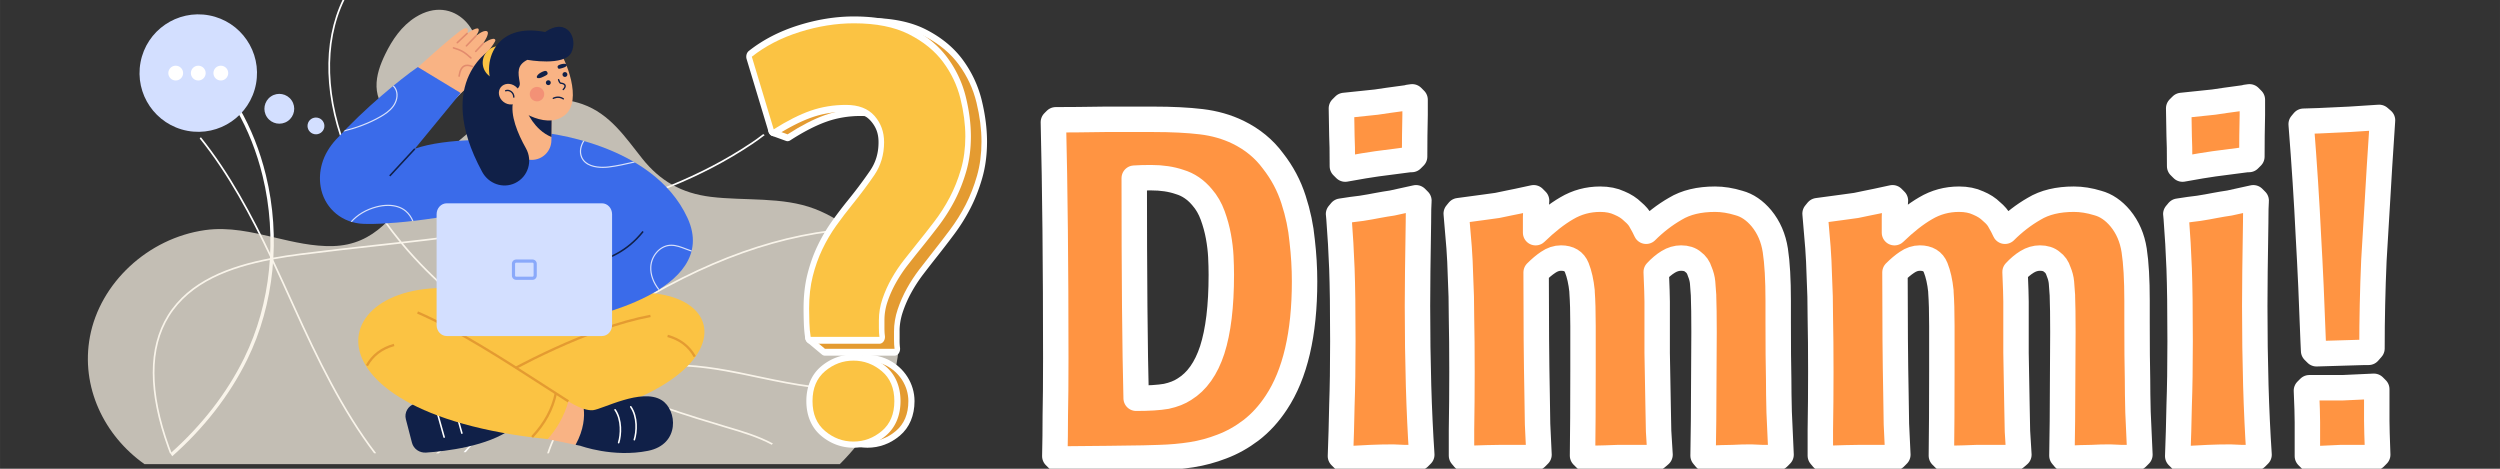
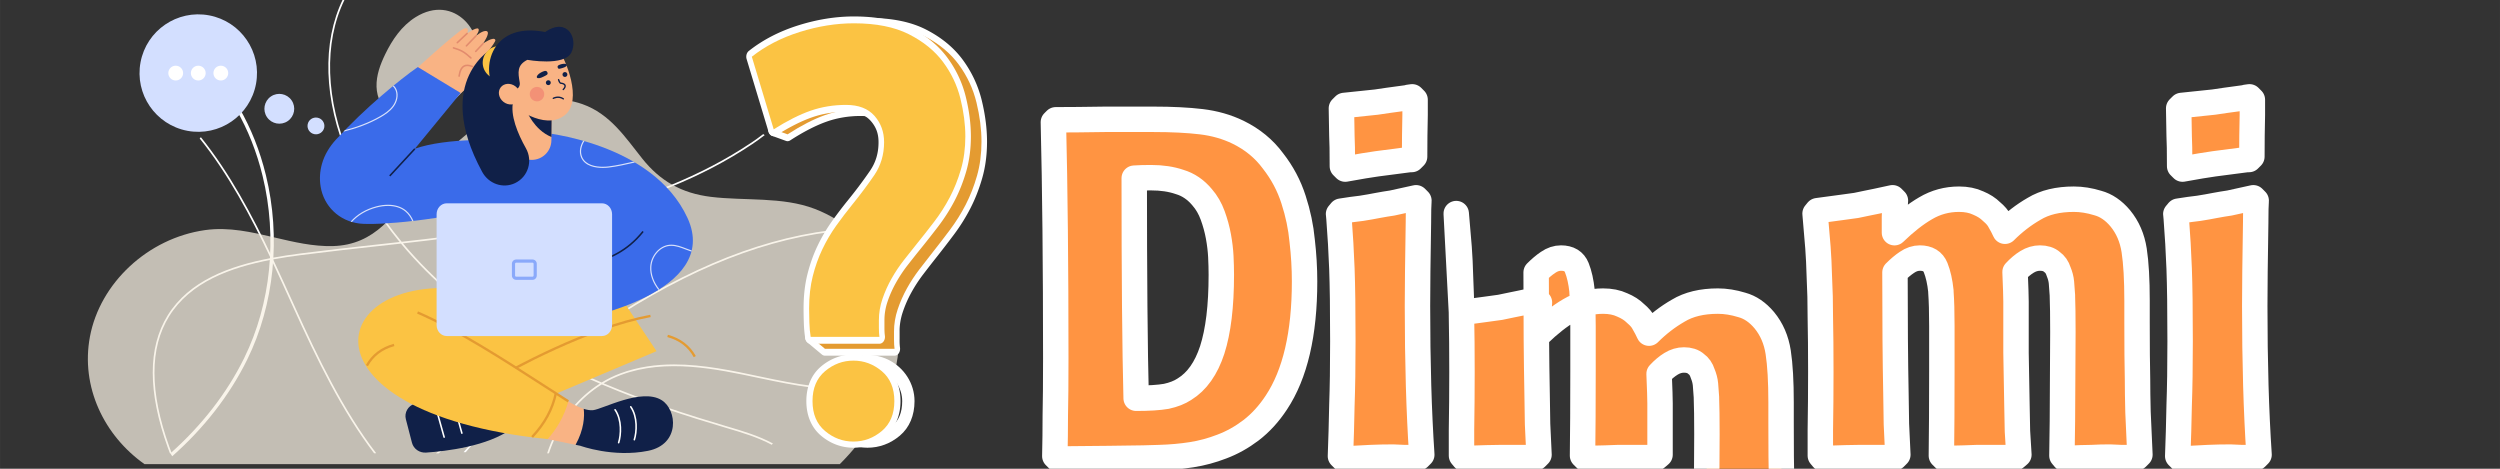
<svg xmlns="http://www.w3.org/2000/svg" xmlns:ns1="http://www.inkscape.org/namespaces/inkscape" xmlns:ns2="http://sodipodi.sourceforge.net/DTD/sodipodi-0.dtd" width="800" height="150" viewBox="0 0 211.667 39.688" version="1.1" id="svg8091" ns1:version="1.1.2 (0a00cf5339, 2022-02-04)" ns2:docname="dimmi-girl-banner.svg">
  <rect x="0" y="0" width="211.667" height="39.688" fill="#333333" stroke="none" />
  <ns2:namedview id="namedview8093" pagecolor="#ffffff" bordercolor="#666666" borderopacity="1.0" ns1:pageshadow="2" ns1:pageopacity="0.0" ns1:pagecheckerboard="0" ns1:document-units="mm" showgrid="false" units="px" ns1:zoom="1.4396184" ns1:cx="385.17151" ns1:cy="219.1553" ns1:window-width="2508" ns1:window-height="1016" ns1:window-x="0" ns1:window-y="0" ns1:window-maximized="1" ns1:current-layer="layer1" />
  <defs id="defs8088" />
  <g ns1:label="Layer 1" ns1:groupmode="layer" id="layer1">
    <g id="g2061-3" transform="matrix(0.351,0,0,-0.351,-228.313,857.024)">
      <path d="m 833.75,2350.432 c 4.279,-0.912 8.401,-1.73 12.39,-2.245 0.069,0.132 0.134,0.266 0.202,0.398 -4.02,0.511 -8.182,1.335 -12.503,2.255 -6.581,1.403 -13.704,2.919 -20.768,2.919 -4.374,0 -8.725,-0.581 -12.911,-2.133 -1.587,-0.588 -3.115,-1.333 -4.57,-2.221 -3.78,1.612 -7.58,3.37 -11.343,5.3 2.731,2.058 5.49,4.074 8.281,6.021 20.706,14.459 39.817,22.657 58.279,24.983 -0.037,0.135 -0.075,0.271 -0.114,0.406 -18.513,-2.345 -37.664,-10.564 -58.406,-25.047 -2.848,-1.989 -5.665,-4.049 -8.453,-6.15 -4.234,2.186 -8.415,4.59 -12.463,7.242 -7.341,4.81 -16.074,11.677 -23.701,20.799 29.555,3.317 59.644,7.494 84.216,23.916 0.932,0.625 1.966,1.359 3.036,2.193 -0.119,0.086 -0.237,0.167 -0.357,0.251 -1.026,-0.795 -2.016,-1.497 -2.911,-2.096 -24.566,-16.418 -54.712,-20.564 -84.303,-23.879 -5.39,6.519 -10.205,14.177 -13.552,23.041 -5.212,13.808 -4.937,27.357 0.757,37.174 0.247,0.426 0.508,0.847 0.777,1.263 -0.237,-0.11 -0.473,-0.224 -0.708,-0.336 -0.147,-0.237 -0.291,-0.476 -0.431,-0.717 -5.755,-9.928 -6.041,-23.607 -0.785,-37.533 3.329,-8.815 8.101,-16.442 13.447,-22.946 -1.714,-0.192 -3.427,-0.382 -5.134,-0.57 -6.163,-0.68 -12.535,-1.385 -18.723,-2.181 -2.258,-0.291 -4.555,-0.63 -6.841,-1.054 -4.899,10.34 -10.281,20.427 -17.237,29.079 -0.099,-0.1 -0.201,-0.195 -0.301,-0.294 6.897,-8.585 12.245,-18.598 17.114,-28.865 -9.968,-1.901 -19.647,-5.475 -24.815,-13.793 -4.827,-7.768 -4.822,-18.506 0.013,-31.915 0.167,-0.464 0.339,-0.922 0.514,-1.376 h 0.447 c -0.192,0.498 -0.382,0.999 -0.569,1.518 -4.79,13.282 -4.807,23.898 -0.051,31.552 5.107,8.219 14.733,11.745 24.645,13.624 1.73,-3.659 3.4,-7.347 5.061,-11.013 l 0.181,-0.399 c 5.767,-12.73 11.731,-25.015 19.541,-35.282 h 0.521 c -7.882,10.285 -13.879,22.645 -19.682,35.454 l -0.181,0.399 c -1.646,3.634 -3.303,7.292 -5.017,10.92 2.241,0.414 4.494,0.747 6.709,1.03 6.184,0.797 12.553,1.5 18.715,2.18 1.799,0.199 3.603,0.398 5.407,0.6 7.7,-9.267 16.544,-16.228 23.969,-21.093 4.004,-2.624 8.139,-5.004 12.323,-7.174 -7.103,-5.372 -14.013,-11.024 -20.758,-16.544 -2.337,-1.911 -4.7,-3.842 -7.082,-5.772 h 0.663 c 2.246,1.824 4.476,3.646 6.683,5.45 6.793,5.557 13.751,11.251 20.905,16.654 3.743,-1.926 7.521,-3.681 11.281,-5.29 -5.143,-3.27 -9.335,-8.336 -11.869,-14.486 -0.317,-0.77 -0.595,-1.547 -0.852,-2.328 h 0.441 c 0.242,0.728 0.501,1.452 0.797,2.17 2.542,6.167 6.768,11.227 11.95,14.446 10.509,-4.464 20.836,-7.778 29.712,-10.404 l 0.334,-0.099 c 3.74,-1.107 7.564,-2.24 10.948,-4.06 0.094,0.109 0.189,0.215 0.282,0.324 -3.437,1.866 -7.319,3.015 -11.114,4.135 l -0.334,0.098 c -8.784,2.6 -18.992,5.874 -29.389,10.272 1.355,0.805 2.773,1.486 4.241,2.031 10.833,4.013 22.847,1.455 33.445,-0.803" style="fill:#ffffff;fill-opacity:1;fill-rule:nonzero;stroke:none;stroke-width:0.017" id="path18-0-3" />
      <path d="m 713.801,2399.237 c 3.623,-14.825 2.006,-30.837 -4.434,-43.933 -4.218,-8.575 -10.31,-16.337 -17.814,-23.006 0.149,-0.233 0.302,-0.463 0.453,-0.692 7.625,6.755 13.815,14.631 18.097,23.338 6.524,13.263 8.163,29.479 4.495,44.49 -2.865,11.728 -8.626,21.661 -16.585,28.849 -0.177,-0.207 -0.354,-0.417 -0.529,-0.626 7.826,-7.079 13.494,-16.862 16.317,-28.419" style="fill:#ffffff;fill-opacity:1;fill-rule:nonzero;stroke:none;stroke-width:0.033" id="path20-3-8" />
    </g>
    <g id="g1563-0" transform="matrix(0.103,0,0,-0.097,-89.56,217.735)" style="opacity:0.731">
      <path d="m 1597.124,2005.802 c -11.078,25.2 -32.357,46.23 -57.916,56.578 -26.62,10.78 -57.189,6.859 -85.23,10.467 -24.354,3.14 -41.923,14.011 -56.468,33.341 -13.933,18.521 -26.423,39.032 -49.205,47.6 -18.001,6.766 -38.466,4.891 -56.357,-2.165 -32.966,-12.995 -57.865,-40.632 -78.836,-68.167 -19.146,-25.14 -34.762,-52.666 -70.176,-53.562 -16.026,-0.409 -31.704,3.503 -47.372,7.415 -18.976,4.739 -37.936,9.479 -57.479,6.541 -47.156,-7.079 -86.428,-46.336 -94.657,-93.068 -7.713,-43.799 11.641,-86.283 44.89,-111.244 H 1559.807 c 41.896,44.447 63.883,105.843 37.317,166.263" style="fill:#f7f0e3;fill-opacity:1;fill-rule:nonzero;stroke:none;stroke-width:0.046" id="path14-4-5" />
      <path d="m 1251.298,2227.017 c 10.012,-10.228 14.499,-27.462 8.979,-43.353 -5.345,-15.386 -17.061,-28.128 -31.139,-36.324 -11.326,-6.592 -26.1,-10.228 -37.239,-3.324 -8.324,5.158 -12.64,15.28 -12.88,25.067 -0.24,9.791 3.052,19.334 7.121,28.238 5.736,12.559 13.456,24.731 24.956,32.367 15.852,10.527 30.58,7.167 40.203,-2.671" style="fill:#f7f0e3;fill-opacity:1;fill-rule:nonzero;stroke:none;stroke-width:0.046" id="path22-0-6" />
    </g>
    <g id="g1541-6" transform="matrix(0.086,0,0,-0.086,-46.468,196.568)" style="stroke:#ffffff;stroke-width:12.135;stroke-linecap:round;stroke-linejoin:round;paint-order:stroke fill markers">
      <g id="g8993-9-4" transform="matrix(0.282,0,0,0.348,1023.279,1702.591)" style="stroke-width:38.761">
        <g id="path28-2-0">
          <path style="color:#000000;fill:#ffffff;stroke:none;-inkscape-stroke:none" d="m 1167.5,669.309 a 19.382,19.382 0 0 0 -10.855,3.326 l -49.941,33.771 a 19.382,19.382 0 0 0 10.857,35.434 h 25.705 c -0.318,10.509 -0.656,21.227 -0.656,29.52 0,36.596 4.431,70.125 13.709,100.479 8.972,29.514 20.867,57.21 35.785,82.945 0,0.006 0.01,0.012 0.01,0.018 14.69,25.529 31.695,49.33 50.822,71.537 a 19.382,19.382 0 0 0 0.018,0.02 c 18.65,21.592 37.965,42.562 57.836,62.838 l -0.01,-0.01 c 27.855,28.458 53.243,56.551 76.219,84.289 0,0 0,0 0.01,0.01 20.635,25.045 30.455,52.214 30.455,84.367 0,25.224 -8.51,44.685 -27.896,62.922 -18.13,16.988 -45.967,26.668 -86.973,26.668 -42.536,0 -82.363,-5.408 -119.727,-16.123 h -0.012 c 0,-7e-4 -0.01,0 -0.01,0 -37.634,-10.838 -80.054,-28.471 -126.955,-53.021 a 19.382,19.382 0 0 0 -14.455,-1.424 l -48.408,14.23 a 19.382,19.382 0 0 0 -6.734,33.654 l 22.637,18.336 -57.545,157.981 a 19.382,19.382 0 0 0 7.598,22.852 c 49.876,32.637 108.283,57.496 175.016,74.877 a 19.382,19.382 0 0 0 0.01,0 c 66.436,17.261 131.871,25.943 196.184,25.943 80.202,0 147.327,-10.773 201.496,-33.42 52.916,-22.123 95.662,-50.508 127.442,-85.664 a 19.382,19.382 0 0 0 0.014,-0.014 c 31.101,-34.476 53.246,-72.772 65.789,-114.471 a 19.381,19.381 0 0 0 0,-0.024 19.381,19.381 0 0 0 0,-0.01 c 12.062,-40.343 18.293,-79.149 18.293,-116.353 0,-37.04 -5.582,-71.53 -16.803,-103.201 -10.88,-30.779 -24.691,-59.339 -41.43,-85.682 -16.593,-26.114 -35.764,-50.757 -57.33,-74.113 -20.962,-22.692 -41.33,-44.106 -61.047,-64.246 a 19.382,19.382 0 0 0 0,-0.004 c -14.638,-14.946 -29.876,-30.811 -45.717,-47.656 a 19.382,19.382 0 0 0 -0.053,-0.055 c -15.275,-16.115 -28.994,-33.166 -41.299,-51.109 -12.166,-17.786 -22.274,-36.281 -30.311,-55.664 v -0.008 c -7.665,-18.511 -11.393,-36.836 -11.393,-55.496 v -22.57 c 0,-9.246 0.572,-17.003 1.588,-23.113 a 19.382,19.382 0 0 0 -19.117,-22.559 z m 8.652,38.762 h 213.15 c -0.065,2.314 -0.223,4.494 -0.223,6.91 v 22.57 c 0,23.897 4.891,47.508 14.344,70.334 a 19.382,19.382 0 0 0 0,0.008 c 9.102,21.954 20.533,42.838 34.125,62.709 a 19.382,19.382 0 0 0 0.014,0.018 c 13.432,19.59 28.448,38.254 45.148,55.873 16,17.013 31.404,33.051 46.209,48.168 19.443,19.86 39.552,41.003 60.27,63.43 20.113,21.784 37.823,44.578 53.09,68.604 15.119,23.793 27.645,49.651 37.603,77.826 a 19.382,19.382 0 0 0 0.01,0.014 c 9.619,27.149 14.576,57.096 14.576,90.256 0,32.873 -5.511,67.927 -16.666,105.24 -9e-4,0 -9e-4,0.01 0,0.01 -10.819,35.949 -29.751,68.944 -57.441,99.639 -27.14,30.018 -64.749,55.447 -113.625,75.881 -47.631,19.913 -109.847,30.422 -186.545,30.422 -60.824,0 -122.924,-8.198 -186.424,-24.695 -57.501,-14.977 -107.547,-35.634 -150.578,-61.733 l 56.893,-156.189 a 19.382,19.382 0 0 0 -6.012,-21.693 l -4.689,-3.799 5.689,-1.672 c 45.836,23.546 88.195,41.172 127.068,52.365 a 19.382,19.382 0 0 0 0.02,0 c 41.071,11.781 84.597,17.633 130.434,17.633 47.245,0 86.224,-11.597 113.494,-37.162 a 19.382,19.382 0 0 0 0.023,-0.022 c 25.986,-24.44 40.113,-56.217 40.113,-91.168 0,-40.471 -13.511,-77.733 -39.336,-109.059 a 19.382,19.382 0 0 0 -0.029,-0.033 c -23.723,-28.64 -49.833,-57.524 -78.375,-86.684 a 19.382,19.382 0 0 0 -0.01,-0.01 c -19.303,-19.697 -38.063,-40.061 -56.168,-61.022 l -0.018,-0.022 c -17.611,-20.45 -33.169,-42.244 -46.607,-65.605 a 19.382,19.382 0 0 0 -0.033,-0.057 c -13.357,-23.039 -24.079,-47.937 -32.244,-74.797 a 19.382,19.382 0 0 0 -0.01,-0.029 c -7.956,-26.019 -12.021,-55.701 -12.021,-89.174 0,-11.036 0.234,-24.212 0.883,-39.604 a 19.382,19.382 0 0 0 0,-0.076 c 0.103,-2.691 0.244,-5.361 0.408,-8.037 a 19.382,19.382 0 0 0 -6.512,-15.572 z" id="path7787" />
          <path style="color:#000000;fill:#e49b31;stroke:none;-inkscape-stroke:none" d="m 1696.37,1385.59 c -11.68,38.83 -32.22,74.48 -61.62,107.07 -29.46,32.59 -69.64,59.5 -120.54,80.78 -50.9,21.28 -115.57,31.92 -194.02,31.92 -62.57,0 -126.34,-8.44 -191.31,-25.32 -65.04,-16.94 -121.44,-41.03 -169.288,-72.34 l 62.278,-170.97 -33.379,-27.04 48.409,-14.23 c 47.78,25.01 91.32,43.17 130.6,54.48 39.22,11.25 80.9,16.88 125.09,16.88 44.13,0 77.54,-10.64 100.24,-31.92 22.69,-21.34 34.01,-46.96 34.01,-77.05 0,-36.32 -11.67,-68.54 -34.91,-96.73 -23.35,-28.19 -49.1,-56.68 -77.3,-85.49 -19.59,-19.99 -38.63,-40.66 -57.01,-61.94 -18.38,-21.34 -34.67,-44.15 -48.74,-68.61 -14.14,-24.39 -25.45,-50.69 -34.02,-78.88 -8.62,-28.19 -12.87,-59.8 -12.87,-94.84 0,-11.31 0.24,-24.76 0.9,-40.42 0.11,-2.88 0.26,-5.7 0.43,-8.48 h -45.76 l 49.94,-33.77 h 242.81 c -1.25,7.52 -1.85,16.27 -1.85,26.29 0,10.03 0,17.55 0,22.57 0,21.28 4.31,42.25 12.87,62.92 8.57,20.67 19.34,40.36 32.22,59.19 12.87,18.77 27.24,36.63 43.23,53.5 15.93,16.94 31.26,32.9 45.99,47.94 19.58,20 39.82,41.28 60.66,63.84 20.84,22.57 39.28,46.29 55.21,71.36 15.93,25.07 29.1,52.28 39.52,81.76 10.42,29.41 15.69,61.63 15.69,96.73 0,35.04 -5.87,71.97 -17.48,110.8" id="path7789" />
        </g>
        <g id="path30-5-0">
          <path style="color:#000000;fill:#ffffff;stroke:none;-inkscape-stroke:none" d="m 1117.561,703.08 a 19.382,19.382 0 0 0 -18.984,15.482 c -2.76,13.444 -4.32,28.073 -4.941,44.029 -10e-5,10e-4 0,0.003 0,0.004 -0.659,15.383 -0.904,28.663 -0.904,39.875 0,35.5 4.4,68.049 13.6,97.529 8.881,28.638 20.672,55.498 35.439,80.467 14.545,24.743 31.367,47.809 50.301,69.326 a 19.382,19.382 0 0 0 0.016,0.018 c 18.445,20.912 37.541,41.206 57.17,60.834 27.512,27.512 52.589,54.69 75.285,81.516 20.328,24.157 29.939,50.225 29.939,81.129 0,24.147 -8.257,42.704 -27.346,60.301 -17.822,16.355 -45.393,25.779 -85.955,25.779 -42.052,0 -81.428,-5.237 -118.363,-15.613 h -0.01 c 0,-7e-4 -0.01,0 -0.01,0 -37.198,-10.484 -79.122,-27.554 -125.473,-51.309 a 19.382,19.382 0 0 0 -27.004,10.49 l -76.398,205.4 a 19.382,19.382 0 0 0 7.707,23.074 c 49.306,31.596 107.032,55.656 172.967,72.471 a 19.382,19.382 0 0 0 0.01,0 c 65.653,16.707 130.305,25.098 193.85,25.098 79.246,0 145.551,-10.422 199.08,-32.334 52.292,-21.405 94.559,-48.873 126.029,-82.959 a 19.382,19.382 0 0 0 0.018,-0.02 c 30.771,-33.419 52.723,-70.572 65.158,-111.057 a 19.382,19.382 0 0 0 0.01,-0.029 c 11.95,-39.12 18.125,-76.782 18.125,-112.902 0,-35.941 -5.536,-69.445 -16.652,-100.203 v 0 c -10.778,-29.842 -24.459,-57.534 -41.025,-83.078 -16.42,-25.308 -35.393,-49.186 -56.717,-71.805 -20.724,-21.972 -40.855,-42.696 -60.344,-62.186 -14.469,-14.469 -29.526,-29.815 -45.172,-46.117 a 19.382,19.382 0 0 0 -0.055,-0.055 c -15.084,-15.59 -28.628,-32.074 -40.785,-49.426 -11.987,-17.173 -21.95,-35.025 -29.854,-53.709 a 19.382,19.382 0 0 0 0,-0.008 c -7.543,-17.812 -11.195,-35.415 -11.195,-53.332 v -21.84 c 0,-8.925 0.562,-16.356 1.561,-22.17 a 19.382,19.382 0 0 0 -19.102,-22.66 z m 16.592,38.76 h 202.357 c -0.053,2.041 -0.201,3.95 -0.201,6.07 V 769.75 c 0,23.263 4.869,46.26 14.266,68.447 9.012,21.303 20.342,41.56 33.785,60.816 a 19.382,19.382 0 0 0 0.018,0.027 c 13.288,18.967 28.127,37.025 44.621,54.078 7e-4,7e-4 0,10e-4 0,0.002 15.833,16.497 31.076,32.033 45.727,46.684 19.211,19.211 39.079,39.665 59.555,61.373 19.854,21.06 37.341,43.1 52.4,66.311 14.912,22.994 27.268,47.959 37.09,75.154 a 19.382,19.382 0 0 0 0,0.01 c 9.463,26.181 14.346,55.053 14.346,87.031 0,31.691 -5.422,65.52 -16.426,101.549 -10.645,34.655 -29.293,66.503 -56.621,96.184 -26.768,28.986 -63.918,53.591 -112.215,73.361 -47.071,19.268 -108.583,29.445 -184.397,29.445 -60.132,0 -121.517,-7.927 -184.281,-23.898 h -0.01 c -56.618,-14.439 -105.935,-34.343 -148.34,-59.461 l 63.373,-170.373 c 40.491,19.668 78.256,34.761 113.1,44.58 a 19.382,19.382 0 0 0 0.016,0 c 40.581,11.402 83.579,17.062 128.861,17.062 46.671,0 85.137,-11.174 112.176,-35.994 a 19.382,19.382 0 0 0 0.027,-0.025 c 25.738,-23.718 39.857,-54.737 39.857,-88.822 0,-39.392 -13.466,-75.699 -39.053,-106.1 a 19.382,19.382 0 0 0 -0.031,-0.037 c -23.457,-27.726 -49.273,-55.697 -77.492,-83.916 -19.066,-19.066 -37.604,-38.767 -55.494,-59.049 v -0.01 c 0,0 -0.01,-0.01 -0.012,-0.012 -17.388,-19.763 -32.731,-40.817 -45.996,-63.389 a 19.382,19.382 0 0 0 -0.027,-0.047 c -13.172,-22.271 -23.741,-46.293 -31.779,-72.215 a 19.382,19.382 0 0 0 -0.012,-0.035 c -7.833,-25.091 -11.85,-53.708 -11.85,-86.014 0,-10.667 0.235,-23.41 0.873,-38.289 a 19.382,19.382 0 0 0 0,-0.078 c 0.312,-8.016 0.953,-15.346 1.787,-22.264 z" id="path7793" />
          <path style="color:#000000;fill:#fbc343;stroke:none;-inkscape-stroke:none" d="m 1241.18,1378.75 c -43.67,0 -84.86,-5.45 -123.62,-16.34 -38.82,-10.94 -81.85,-28.52 -129.069,-52.72 l -76.399,205.4 c 47.283,30.3 103.028,53.62 167.298,70.01 64.21,16.34 127.23,24.5 189.07,24.5 77.53,0 141.44,-10.3 191.74,-30.89 50.3,-20.59 90.01,-46.63 119.13,-78.17 29.05,-31.55 49.35,-66.05 60.89,-103.62 11.48,-37.58 17.28,-73.33 17.28,-107.24 0,-33.96 -5.21,-65.15 -15.5,-93.62 -10.3,-28.52 -23.32,-54.85 -39.06,-79.12 -15.74,-24.26 -33.97,-47.22 -54.56,-69.06 -20.6,-21.84 -40.6,-42.43 -59.95,-61.78 -14.56,-14.56 -29.71,-30 -45.45,-46.4 -15.8,-16.33 -30,-33.61 -42.73,-51.78 -12.72,-18.22 -23.37,-37.28 -31.83,-57.28 -8.47,-20 -12.73,-40.3 -12.73,-60.89 0,-4.86 0,-12.14 0,-21.84 0,-9.71 0.59,-18.17 1.84,-25.45 h -239.97 c -2.49,12.13 -3.97,25.74 -4.56,40.89 -0.65,15.15 -0.89,28.17 -0.89,39.12 0,33.91 4.21,64.5 12.73,91.79 8.46,27.28 19.64,52.72 33.61,76.34 13.91,23.67 30,45.74 48.17,66.39 18.17,20.6 36.99,40.6 56.34,59.95 27.87,27.87 53.32,55.45 76.4,82.73 22.96,27.28 34.5,58.47 34.5,93.62 0,29.12 -11.19,53.91 -33.61,74.57 -22.43,20.59 -55.45,30.89 -99.07,30.89" id="path7795" />
        </g>
      </g>
      <g id="path32-4-4">
        <path style="color:#000000;fill:#ffffff;stroke:none;-inkscape-stroke:none" d="m 1394.32,1844.885 c -11.749,0 -22.659,4.069 -31.855,11.818 -9.618,8.1 -14.494,20.069 -14.494,34.096 0,14.012 4.878,25.977 14.492,34.09 v 0 c 14.589,12.312 35.777,15.023 52.918,6.354 15.146,-7.667 25.287,-23.206 25.287,-40.44 0,-14.026 -4.878,-25.996 -14.508,-34.096 -9.199,-7.749 -20.106,-11.818 -31.842,-11.818 z m 0,12.135 c 9.047,0 16.751,2.839 24.023,8.965 6.834,5.746 10.188,13.401 10.188,24.811 0,12.439 -7.447,23.951 -18.633,29.613 -12.543,6.343 -28.853,4.282 -39.613,-4.799 -6.829,-5.762 -10.184,-13.424 -10.184,-24.814 0,-11.409 3.354,-19.069 10.178,-24.814 7.269,-6.125 14.972,-8.965 24.035,-8.965 z" id="path7799" />
-         <path style="color:#000000;fill:#e49b31;stroke:none;-inkscape-stroke:none" d="m 1434.602,1890.798 c 0,-12.719 -4.117,-22.532 -12.35,-29.455 -8.236,-6.938 -17.541,-10.392 -27.933,-10.392 -10.406,0 -19.711,3.454 -27.944,10.392 -8.222,6.923 -12.338,16.736 -12.338,29.455 0,12.701 4.117,22.515 12.338,29.452 12.675,10.697 31.425,13.082 46.267,5.575 13.166,-6.664 21.96,-20.191 21.96,-35.027" id="path7801" />
      </g>
      <g id="path34-0-6">
        <path style="color:#000000;fill:#ffffff;stroke:none;-inkscape-stroke:none" d="m 1380.52,1844.885 c -11.749,0 -22.657,4.069 -31.854,11.818 -9.618,8.1 -14.496,20.069 -14.496,34.096 0,14.012 4.88,25.977 14.494,34.09 a 6.068,6.068 0 0 0 0.01,0.01 c 9.193,7.73 20.093,11.815 31.848,11.815 11.742,0 22.643,-4.085 31.838,-11.815 a 6.068,6.068 0 0 0 0.01,0 c 9.627,-8.112 14.508,-20.08 14.508,-34.092 0,-14.026 -4.88,-25.996 -14.51,-34.096 -9.199,-7.749 -20.106,-11.818 -31.842,-11.818 z m 0,12.135 c 9.047,0 16.753,2.839 24.025,8.965 6.834,5.746 10.186,13.401 10.186,24.811 0,11.39 -3.352,19.048 -10.191,24.811 -7.275,6.114 -14.985,8.965 -24.023,8.965 -9.057,0 -16.764,-2.853 -24.037,-8.969 v 0 c -6.823,-5.762 -10.174,-13.421 -10.174,-24.807 0,-11.409 3.354,-19.069 10.178,-24.814 7.269,-6.125 14.97,-8.965 24.033,-8.965 z" id="path7805" />
        <path style="color:#000000;fill:#fbc343;stroke:none;-inkscape-stroke:none" d="m 1420.803,1890.798 c 0,-12.719 -4.117,-22.532 -12.35,-29.455 -8.236,-6.938 -17.541,-10.392 -27.933,-10.392 -10.406,0 -19.711,3.454 -27.944,10.392 -8.222,6.923 -12.338,16.736 -12.338,29.455 0,12.701 4.117,22.515 12.338,29.452 8.233,6.923 17.538,10.392 27.944,10.392 10.392,0 19.697,-3.469 27.933,-10.392 8.233,-6.937 12.35,-16.751 12.35,-29.452" id="path7807" />
      </g>
    </g>
    <g id="g6390-2" transform="matrix(0.117,0,0,-0.117,-87.173,253.515)">
      <path d="m 1080.506,1839.539 h 1.572 c 10.918,12.002 19.47,26.565 24.907,42.728 8.8,26.161 8.429,53.618 -1.044,77.31 -4.788,11.97 -11.701,23.131 -18.386,33.925 -6.781,10.941 -13.791,22.258 -18.55,34.389 -1.967,5.011 -3.421,10.398 -4.295,15.891 -0.394,0.051 -0.788,0.092 -1.183,0.138 0.879,-5.686 2.373,-11.262 4.408,-16.452 4.796,-12.223 11.835,-23.586 18.642,-34.573 6.66,-10.752 13.546,-21.867 18.296,-33.745 9.372,-23.439 9.735,-50.616 1.022,-76.519 -5.504,-16.36 -14.236,-31.061 -25.39,-43.091" style="fill:#ffffff;fill-opacity:1;fill-rule:nonzero;stroke:none;stroke-width:0.046" id="path16-3-6" />
      <path d="m 1038.757,1863.452 4.422,-17.05 c 1.153,-4.445 5.452,-7.452 10.208,-7.125 14.5,0.984 44.627,4.537 61.918,17.279 l -4.915,24.57 c -23.774,1.347 -46.007,0.023 -65.259,-6.459 -4.82,-1.623 -7.608,-6.454 -6.373,-11.216" style="fill:#102048;fill-opacity:1;fill-rule:nonzero;stroke:none;stroke-width:0.046" id="path48-4-7" />
      <path d="m 1066.466,1849.882 c -0.251,0 -0.483,0.166 -0.553,0.418 l -5.938,21.26 c -0.085,0.308 0.094,0.625 0.399,0.708 0.308,0.087 0.623,-0.092 0.708,-0.4 l 5.937,-21.26 c 0.085,-0.303 -0.093,-0.621 -0.399,-0.708 -0.052,-0.014 -0.104,-0.018 -0.154,-0.018" style="fill:#ffffff;fill-opacity:1;fill-rule:nonzero;stroke:none;stroke-width:0.046" id="path50-7-5" />
      <path d="m 1079.299,1852.755 c -0.251,0 -0.482,0.166 -0.553,0.418 l -5.937,21.261 c -0.085,0.308 0.093,0.625 0.399,0.708 0.307,0.087 0.623,-0.092 0.708,-0.4 l 5.938,-21.261 c 0.085,-0.303 -0.094,-0.621 -0.399,-0.708 -0.052,-0.014 -0.104,-0.018 -0.155,-0.018" style="fill:#ffffff;fill-opacity:1;fill-rule:nonzero;stroke:none;stroke-width:0.046" id="path52-7-6" />
      <path d="m 1094.203,1955.609 -55.255,-16.402 41.036,-56.224 58.912,-4.684 81.258,34.357 -30.878,46.465 -95.073,-3.512" style="fill:#fbc343;fill-opacity:1;fill-rule:nonzero;stroke:none;stroke-width:0.046" id="path54-5-9" />
-       <path d="m 1162.324,1947.799 c 121.345,35.92 140.85,-71.325 -48.484,-90.848 -6.688,7.525 -14.503,20.585 -17.606,31.498 l 99.983,46.203 -33.894,13.147" style="fill:#fbc343;fill-opacity:1;fill-rule:nonzero;stroke:none;stroke-width:0.046" id="path56-4-8" />
      <path d="m 1167.479,1870.94 c -5.675,1.816 -11.113,5.406 -11.113,5.406 l -19.502,-6.118 4.469,-21.215 20.259,-4.114 c 6.171,11.285 6.532,20.557 5.887,26.041" style="fill:#f9b384;fill-opacity:1;fill-rule:nonzero;stroke:none;stroke-width:0.046" id="path58-8-7" />
      <path d="m 1096.668,1887.705 -0.866,1.489 c 20.858,12.122 74.287,41.248 119.807,49.834 l 0.32,-1.696 c -45.258,-8.536 -98.479,-37.552 -119.26,-49.628" style="fill:#e49b31;fill-opacity:1;fill-rule:nonzero;stroke:none;stroke-width:0.046" id="path60-1-2" />
      <path d="m 1094.203,1955.609 c -112.949,21.472 -142.202,-87.074 47.13,-106.596 6.688,7.525 11.929,16.42 15.033,27.333 -29.083,19.458 -61.601,37.956 -97.239,55.576 l 35.076,23.688" style="fill:#fbc343;fill-opacity:1;fill-rule:nonzero;stroke:none;stroke-width:0.046" id="path62-2-8" />
      <path d="m 1155.903,1875.62 c -5.373,3.42 -10.972,7.033 -16.899,10.862 -29.754,19.21 -63.478,40.981 -92.13,53.397 l 0.686,1.581 c 28.782,-12.471 62.569,-34.283 92.379,-53.53 5.925,-3.829 11.521,-7.442 16.889,-10.858 l -0.925,-1.453" style="fill:#e49b31;fill-opacity:1;fill-rule:nonzero;stroke:none;stroke-width:0.046" id="path64-8-2" />
      <path d="m 1011.333,1901.789 -1.509,0.832 c 4.24,7.677 11.031,12.853 20.184,15.386 l 0.46,-1.659 c -8.812,-2.441 -15.071,-7.203 -19.135,-14.558" style="fill:#e49b31;fill-opacity:1;fill-rule:nonzero;stroke:none;stroke-width:0.046" id="path66-9-9" />
      <path d="m 1247.075,1908.322 c -4.064,7.355 -10.323,12.117 -19.135,14.563 l 0.46,1.659 c 9.154,-2.537 15.944,-7.713 20.184,-15.39 l -1.509,-0.832" style="fill:#e49b31;fill-opacity:1;fill-rule:nonzero;stroke:none;stroke-width:0.046" id="path68-3-9" />
      <path d="m 1130.756,1849.965 -1.26,1.177 c 9.036,9.676 14.584,19.895 16.965,31.231 l 1.687,-0.354 c -2.446,-11.653 -8.136,-22.139 -17.392,-32.054" style="fill:#e49b31;fill-opacity:1;fill-rule:nonzero;stroke:none;stroke-width:0.046" id="path70-6-6" />
      <path d="m 1223.81,1877.256 c -14.471,8.941 -42.526,-6.509 -49.567,-7.286 -2.053,-0.23 -4.429,0.221 -6.764,0.97 0.645,-5.484 0.285,-14.756 -5.887,-26.041 l 3.441,-0.699 c 0,0 23.79,-8.725 49.026,-3.645 23.294,4.684 21.127,29.673 9.751,36.701" style="fill:#102048;fill-opacity:1;fill-rule:nonzero;stroke:none;stroke-width:0.046" id="path72-8-0" />
      <path d="m 1204.084,1848.011 c -0.057,0 -0.115,0.01 -0.173,0.028 -0.303,0.096 -0.471,0.418 -0.375,0.722 1.719,5.443 2.469,16.153 -2.51,23.347 -0.181,0.262 -0.115,0.616 0.146,0.8 0.26,0.179 0.618,0.115 0.799,-0.147 5.215,-7.53 4.448,-18.686 2.661,-24.345 -0.078,-0.244 -0.304,-0.405 -0.548,-0.405" style="fill:#ffffff;fill-opacity:1;fill-rule:nonzero;stroke:none;stroke-width:0.046" id="path74-0-2" />
      <path d="m 1192.736,1845.86 c -0.058,0 -0.115,0.01 -0.173,0.028 -0.302,0.092 -0.47,0.418 -0.375,0.717 1.719,5.447 2.469,16.153 -2.51,23.347 -0.181,0.262 -0.116,0.621 0.145,0.8 0.26,0.179 0.618,0.115 0.799,-0.147 5.215,-7.53 4.449,-18.686 2.661,-24.345 -0.077,-0.244 -0.303,-0.4 -0.547,-0.4" style="fill:#ffffff;fill-opacity:1;fill-rule:nonzero;stroke:none;stroke-width:0.046" id="path76-2-7" />
      <path d="m 1074.221,2095.565 c 0,0 28.446,24.189 27.392,28.785 -0.752,3.287 -8.81,-1.531 -8.81,-1.531 0,0 11.3,13.404 10.726,15.036 -1.027,2.905 -8.842,-2.514 -8.842,-2.514 0,0 5.283,7.603 2.757,8.84 -2.526,1.241 -8.032,-3.448 -8.032,-3.448 0,0 3.217,4.224 1.706,5.332 -1.512,1.108 -8.032,-3.448 -8.032,-3.448 0,0 2.34,5.323 -2.631,3.305 -4.971,-2.018 -39.824,-34.003 -39.824,-34.003 l 33.591,-16.356" style="fill:#f9b384;fill-opacity:1;fill-rule:nonzero;stroke:none;stroke-width:0.046" id="path78-1-6" />
      <path d="m 1085.859,2124.254 c -0.138,0 -0.277,0.051 -0.388,0.152 -4.882,4.459 -7.035,5.544 -12.423,7.203 -0.303,0.092 -0.473,0.414 -0.38,0.717 0.093,0.303 0.415,0.473 0.718,0.377 5.582,-1.715 7.811,-2.836 12.86,-7.447 0.234,-0.216 0.251,-0.579 0.036,-0.814 -0.113,-0.124 -0.269,-0.189 -0.424,-0.189" style="fill:#e28b6d;fill-opacity:1;fill-rule:nonzero;stroke:none;stroke-width:0.046" id="path80-0-1" />
      <path d="m 1077.289,2111.135 h -0.08 c -0.314,0.046 -0.534,0.336 -0.489,0.648 0.559,3.999 1.818,6.5 3.849,7.645 1.736,0.975 3.995,0.873 6.715,-0.299 0.291,-0.129 0.426,-0.464 0.3,-0.754 -0.126,-0.294 -0.464,-0.427 -0.755,-0.303 -2.373,1.025 -4.289,1.145 -5.697,0.354 -1.674,-0.942 -2.776,-3.232 -3.275,-6.799 -0.04,-0.29 -0.286,-0.496 -0.568,-0.496" style="fill:#e28b6d;fill-opacity:1;fill-rule:nonzero;stroke:none;stroke-width:0.046" id="path82-5-3" />
      <path d="m 1075.947,2135.314 c -0.153,0 -0.305,0.064 -0.418,0.184 -0.217,0.23 -0.207,0.593 0.024,0.809 l 7.138,6.73 c 0.231,0.216 0.594,0.207 0.813,-0.023 0.217,-0.234 0.207,-0.598 -0.024,-0.814 l -7.138,-6.725 c -0.111,-0.106 -0.252,-0.161 -0.394,-0.161" style="fill:#e28b6d;fill-opacity:1;fill-rule:nonzero;stroke:none;stroke-width:0.046" id="path84-1-2" />
      <path d="m 1082.555,2133.016 c -0.143,0 -0.286,0.055 -0.398,0.161 -0.229,0.221 -0.236,0.584 -0.016,0.814 l 6.856,7.144 c 0.22,0.23 0.583,0.239 0.813,0.018 0.229,-0.221 0.236,-0.584 0.017,-0.814 l -6.856,-7.144 c -0.113,-0.119 -0.264,-0.179 -0.415,-0.179" style="fill:#e28b6d;fill-opacity:1;fill-rule:nonzero;stroke:none;stroke-width:0.046" id="path86-1-1" />
      <path d="m 1089.306,2128.993 c -0.14,0 -0.281,0.055 -0.392,0.156 -0.232,0.216 -0.245,0.579 -0.028,0.814 l 5.379,5.769 c 0.216,0.23 0.58,0.244 0.812,0.028 0.232,-0.216 0.244,-0.579 0.028,-0.809 l -5.379,-5.774 c -0.114,-0.119 -0.267,-0.184 -0.421,-0.184" style="fill:#e28b6d;fill-opacity:1;fill-rule:nonzero;stroke:none;stroke-width:0.046" id="path88-0-5" />
      <path d="m 1181.675,1933.774 -104.004,-4.022 -11.492,94.81 c 0,0 34.818,33.028 48.214,45.187 l 22.614,1.158 c 70.163,-31.888 58.674,-71.72 44.669,-137.133" style="fill:#3a6bea;fill-opacity:1;fill-rule:nonzero;stroke:none;stroke-width:0.046" id="path90-8-9" />
      <path d="m 1137.006,2070.908 c 0,0 80.271,-6.863 105.577,-61.86 24.761,-53.811 -76.997,-72.975 -76.997,-72.975 l -28.579,134.835" style="fill:#3a6bea;fill-opacity:1;fill-rule:nonzero;stroke:none;stroke-width:0.046" id="path92-5-9" />
      <path d="m 1045.252,2059.126 33.17,40.365 -31.019,18.801 c -12.939,-9.001 -37.961,-29.378 -59.166,-52.455 -4.681,-5.093 -8.336,-11.042 -10.178,-17.592 -1.571,-5.59 -1.857,-11.111 -0.973,-16.517 2.302,-14.094 13.386,-24.97 28.183,-26.703 12.637,-1.48 60.908,2.298 99.981,13.79 l 11.492,44.355 c -5.906,3.351 -49.795,3.935 -71.492,-4.045" style="fill:#3a6bea;fill-opacity:1;fill-rule:nonzero;stroke:none;stroke-width:0.046" id="path94-0-1" />
      <path d="m 1181.29,2045.266 c -5.274,0 -12.922,1.181 -15.712,7.543 -1.842,4.197 -0.544,8.817 1.479,12.113 0.286,-0.083 0.572,-0.166 0.861,-0.248 -1.976,-3.107 -3.298,-7.539 -1.55,-11.52 2.597,-5.921 9.845,-7.029 14.898,-7.029 1.779,0 3.286,0.138 4.222,0.253 5.983,0.722 12.052,2.105 17.935,3.461 0.364,-0.211 0.729,-0.423 1.091,-0.634 -0.173,-0.041 -0.347,-0.083 -0.519,-0.119 -6.021,-1.388 -12.248,-2.822 -18.404,-3.563 -0.958,-0.115 -2.489,-0.257 -4.301,-0.257" style="fill:#d8e1fb;fill-opacity:1;fill-rule:nonzero;stroke:none;stroke-width:0.046" id="path96-6-4" />
      <path d="m 1221.499,1956.993 c -4.067,5.149 -6.2,11 -5.941,16.581 0.379,8.192 6.63,15.413 13.936,16.107 0.451,0.041 0.898,0.06 1.343,0.06 3.676,0 7.198,-1.361 10.618,-2.68 1.367,-0.529 2.756,-1.062 4.162,-1.517 -0.067,-0.28 -0.139,-0.556 -0.213,-0.837 -1.443,0.464 -2.863,1.007 -4.26,1.549 -3.49,1.347 -6.808,2.625 -10.293,2.625 -0.422,0 -0.848,-0.018 -1.276,-0.06 -6.894,-0.653 -12.796,-7.507 -13.156,-15.284 -0.25,-5.401 1.836,-11.083 5.812,-16.08 -0.243,-0.156 -0.487,-0.313 -0.732,-0.464" style="fill:#d8e1fb;fill-opacity:1;fill-rule:nonzero;stroke:none;stroke-width:0.046" id="path98-4-9" />
      <path d="m 999.699,2006.161 c -0.3,0.087 -0.588,0.198 -0.884,0.294 4.498,5.171 11.044,9.079 18.675,11.055 2.895,0.749 5.701,1.117 8.341,1.117 5.169,0 9.702,-1.416 13.019,-4.156 2.47,-2.046 4.179,-4.698 5.406,-7.539 -0.298,-0.032 -0.595,-0.069 -0.891,-0.101 -1.172,2.643 -2.784,5.089 -5.064,6.973 -3.162,2.616 -7.501,3.962 -12.466,3.962 -2.568,0 -5.304,-0.363 -8.13,-1.094 -7.328,-1.894 -13.631,-5.604 -18.006,-10.513" style="fill:#d8e1fb;fill-opacity:1;fill-rule:nonzero;stroke:none;stroke-width:0.046" id="path100-6-1" />
      <path d="m 993.545,2071.478 c 0.374,0.386 0.748,0.777 1.123,1.163 8.858,2.294 17.48,5.47 25.452,10.062 3.116,1.793 6.63,4.077 9.072,7.392 2.532,3.438 3.382,7.511 2.273,10.885 -0.436,1.328 -1.213,2.491 -2.183,3.415 0.222,0.179 0.444,0.363 0.663,0.542 1.038,-1.007 1.869,-2.257 2.338,-3.687 1.196,-3.641 0.3,-8.003 -2.398,-11.671 -2.536,-3.443 -6.142,-5.787 -9.336,-7.626 -8.452,-4.868 -17.615,-8.146 -27.006,-10.476" style="fill:#d8e1fb;fill-opacity:1;fill-rule:nonzero;stroke:none;stroke-width:0.046" id="path102-2-0" />
      <path d="m 1144.353,2091.989 -0.015,-1.471 -0.233,-22.86 -0.029,-2.478 c -0.044,-3.875 -1.632,-7.387 -4.196,-9.938 -2.55,-2.533 -6.061,-4.123 -9.952,-4.151 -7.838,-0.041 -14.249,6.252 -14.322,14.103 l -0.277,28.252 29.023,-1.457" style="fill:#f9b384;fill-opacity:1;fill-rule:nonzero;stroke:none;stroke-width:0.046" id="path104-5-7" />
      <path d="m 1144.338,2090.518 -0.233,-22.86 c -12.705,5.171 -17.936,18.925 -17.936,18.925 l 18.169,3.935" style="fill:#102048;fill-opacity:1;fill-rule:nonzero;stroke:none;stroke-width:0.046" id="path106-8-5" />
      <path d="m 1149.365,2130.409 c 4.553,-5.466 17.848,-36.425 4.371,-46.989 -15.166,-11.887 -38.246,7.649 -38.246,7.649 l -3.096,36.062 20.034,5.282 16.938,-2.004" style="fill:#f9b384;fill-opacity:1;fill-rule:nonzero;stroke:none;stroke-width:0.046" id="path108-6-8" />
      <path d="m 1102.187,2132.395 c 0,0 -44.436,-23.177 -8.204,-89.983 4.653,-8.578 14.961,-12.324 23.779,-8.136 h 5e-4 c 9.459,4.491 13.04,16.048 7.904,25.172 -5.927,10.527 -11.647,24.083 -9.205,34.173 l -14.274,38.774" style="fill:#102048;fill-opacity:1;fill-rule:nonzero;stroke:none;stroke-width:0.046" id="path110-2-7" />
      <path d="m 1118.404,2121.427 c 0,-6.642 -5.382,-12.021 -12.02,-12.021 -6.638,0 -12.02,5.378 -12.02,12.021 0,6.638 5.381,12.016 12.02,12.016 6.639,0 12.02,-5.378 12.02,-12.016" style="fill:#fbc343;fill-opacity:1;fill-rule:nonzero;stroke:none;stroke-width:0.046" id="path112-8-0" />
      <path d="m 1121.171,2106.984 c -1.299,7.497 -2.09,12.641 5.489,16.507 0,0 26.711,-4.859 31.811,5.218 5.099,10.081 -2.671,25.986 -18.941,14.935 -41.646,8.136 -47.231,-30.84 -34.604,-43.831 l 12.463,1.912 c 2.508,0.386 4.214,2.758 3.781,5.259" style="fill:#102048;fill-opacity:1;fill-rule:nonzero;stroke:none;stroke-width:0.046" id="path114-4-4" />
      <path d="m 1143.628,2106.961 c 0,-0.979 -0.795,-1.774 -1.776,-1.774 -0.981,0 -1.776,0.795 -1.776,1.774 0,0.979 0.795,1.774 1.776,1.774 0.981,0 1.776,-0.795 1.776,-1.774" style="fill:#102048;fill-opacity:1;fill-rule:nonzero;stroke:none;stroke-width:0.046" id="path116-7-8" />
      <path d="m 1155.648,2112.881 c 0,-0.984 -0.795,-1.779 -1.776,-1.779 -0.981,0 -1.776,0.795 -1.776,1.779 0,0.979 0.795,1.774 1.776,1.774 0.981,0 1.776,-0.795 1.776,-1.774" style="fill:#102048;fill-opacity:1;fill-rule:nonzero;stroke:none;stroke-width:0.046" id="path118-2-0" />
      <path d="m 1152.643,2101.495 c -0.125,0 -0.249,0.046 -0.347,0.138 -0.201,0.193 -0.209,0.51 -0.018,0.713 0.712,0.749 1.492,1.802 1.164,2.565 -0.341,0.795 -1.78,1.135 -2.439,1.135 -1.417,0 -2.097,2.524 -2.219,3.029 -0.065,0.267 0.101,0.538 0.37,0.607 0.269,0.064 0.541,-0.101 0.607,-0.372 0.259,-1.066 0.844,-2.257 1.242,-2.257 0.678,0 2.752,-0.317 3.363,-1.742 0.437,-1.02 -0.021,-2.248 -1.359,-3.659 -0.099,-0.106 -0.232,-0.156 -0.364,-0.156" style="fill:#102048;fill-opacity:1;fill-rule:nonzero;stroke:none;stroke-width:0.046" id="path120-4-4" />
      <path d="m 1152.734,2094.756 c -0.097,0 -0.195,0.028 -0.281,0.087 -3.343,2.257 -6.719,0.363 -6.753,0.345 -0.24,-0.138 -0.547,-0.055 -0.686,0.184 -0.138,0.244 -0.056,0.547 0.185,0.69 0.161,0.092 3.959,2.22 7.817,-0.386 0.23,-0.156 0.291,-0.469 0.136,-0.699 -0.098,-0.142 -0.256,-0.221 -0.417,-0.221" style="fill:#102048;fill-opacity:1;fill-rule:nonzero;stroke:none;stroke-width:0.046" id="path122-0-2" />
      <path d="m 1141.074,2114.651 c 1.01,-1.899 -0.75,-2.285 -2.812,-3.379 -2.063,-1.094 -4.174,-1.499 -4.656,-0.588 -0.482,0.906 0.799,2.528 2.861,3.627 2.063,1.094 3.825,1.811 4.607,0.34" style="fill:#102048;fill-opacity:1;fill-rule:nonzero;stroke:none;stroke-width:0.046" id="path124-6-9" />
      <path d="m 1148.597,2118.085 c 0.444,-1.696 1.71,-0.956 3.551,-0.473 1.841,0.483 3.328,1.407 3.116,2.216 -0.211,0.809 -1.875,1.076 -3.716,0.593 -1.841,-0.483 -3.294,-1.02 -2.95,-2.335" style="fill:#102048;fill-opacity:1;fill-rule:nonzero;stroke:none;stroke-width:0.046" id="path126-2-6" />
      <path d="m 1133.657,2093.437 c -2.892,0 -5.236,2.344 -5.236,5.236 0,2.896 2.344,5.236 5.236,5.236 2.892,0 5.236,-2.34 5.236,-5.236 0,-2.891 -2.344,-5.236 -5.236,-5.236" style="fill:#f39176;fill-opacity:1;fill-rule:nonzero;stroke:none;stroke-width:0.046" id="path128-9-1" />
      <path d="m 1118.105,2104.267 c 3.523,-2.717 4.44,-7.433 2.047,-10.536 -2.393,-3.098 -7.189,-3.406 -10.712,-0.69 -3.523,2.717 -4.44,7.438 -2.047,10.536 2.393,3.103 7.189,3.411 10.712,0.69" style="fill:#f9b384;fill-opacity:1;fill-rule:nonzero;stroke:none;stroke-width:0.046" id="path130-9-0" />
-       <path d="m 1116.888,2096.029 c -0.278,0 -0.503,0.225 -0.503,0.501 0,1.485 -0.724,2.855 -1.935,3.673 -1.037,0.694 -2.272,0.86 -3.305,0.437 -0.257,-0.101 -0.55,0.018 -0.655,0.276 -0.105,0.257 0.018,0.552 0.275,0.657 1.343,0.547 2.93,0.345 4.245,-0.538 1.49,-1.002 2.38,-2.684 2.38,-4.505 0,-0.276 -0.225,-0.501 -0.502,-0.501" style="fill:#102048;fill-opacity:1;fill-rule:nonzero;stroke:none;stroke-width:0.046" id="path132-0-4" />
      <path d="m 1027.528,2039.111 -0.844,0.781 18.146,19.624 0.844,-0.781 -18.146,-19.624" style="fill:#102048;fill-opacity:1;fill-rule:nonzero;stroke:none;stroke-width:0.046" id="path134-8-2" />
      <path d="m 1172.648,1975.169 -0.335,1.099 c 13.208,4.027 26.026,8.844 37.643,23.37 l 0.897,-0.717 c -11.821,-14.784 -24.817,-19.67 -38.205,-23.752" style="fill:#102048;fill-opacity:1;fill-rule:nonzero;stroke:none;stroke-width:0.046" id="path136-1-2" />
      <path d="m 1180.679,2019.671 h -112.355 c -4.041,0 -7.316,-3.544 -7.316,-7.911 v -80.22 c 0,-4.372 3.275,-7.916 7.316,-7.916 h 112.355 c 4.041,0 7.316,3.544 7.316,7.916 v 80.22 c 0,4.367 -3.275,7.911 -7.316,7.911" style="fill:#d3dfff;fill-opacity:1;fill-rule:nonzero;stroke:none;stroke-width:0.046" id="path138-3-2" />
      <path d="m 1130.433,1979.016 h -11.863 c -1.693,0 -3.071,-1.407 -3.071,-3.135 v -8.467 c 0,-1.728 1.378,-3.135 3.071,-3.135 h 11.863 c 1.693,0 3.071,1.407 3.071,3.135 v 8.467 c 0,1.728 -1.378,3.135 -3.071,3.135 z m 0,-2.298 c 0.427,0 0.772,-0.372 0.772,-0.837 v -8.467 c 0,-0.46 -0.346,-0.837 -0.772,-0.837 h -11.863 c -0.427,0 -0.772,0.377 -0.772,0.837 v 8.467 c 0,0.464 0.346,0.837 0.772,0.837 h 11.863" style="fill:#8aa9fa;fill-opacity:1;fill-rule:nonzero;stroke:none;stroke-width:0.046" id="path140-1-0" />
    </g>
    <g aria-label="Dimmi!" transform="matrix(0.503,0,0,0.503,-382.149,1116.345)" id="text4151-9-5" style="font-size:80.535px;line-height:1.25;fill:#ff9442;fill-opacity:1;stroke:#ffffff;stroke-width:4.28;stroke-linecap:round;stroke-linejoin:round;stroke-miterlimit:4;stroke-dasharray:none;stroke-opacity:1;paint-order:stroke fill markers">
      <path d="m 937.048,-2198.807 q 0.403,16.51 0.403,39.784 0,6.04 -0.081,9.584 0,3.463 -0.081,6.845 l 0.483,0.483 q 1.289,0 8.537,-0.081 7.409,-0.081 8.617,-0.161 2.819,-0.081 5.396,-0.483 2.577,-0.403 5.074,-1.369 2.577,-0.966 4.913,-2.738 2.416,-1.852 4.268,-4.671 4.752,-7.168 4.752,-20.375 0,-3.382 -0.403,-6.845 -0.322,-3.463 -1.45,-6.926 -1.127,-3.543 -3.463,-6.523 -2.255,-3.06 -5.879,-4.832 -2.819,-1.369 -6.201,-1.772 -3.382,-0.403 -8.053,-0.403 -0.725,0 -8.134,0 -4.993,0.081 -8.295,0.081 z m 13.933,46.469 q -0.322,-12.322 -0.322,-37.046 1.208,-0.081 2.819,-0.081 2.738,0 4.832,0.725 2.174,0.644 3.785,2.577 1.127,1.289 1.772,3.06 0.644,1.772 0.966,3.544 0.322,1.772 0.403,3.382 0.081,1.611 0.081,3.06 0,7.893 -1.53,12.644 -1.53,4.671 -4.671,6.604 -1.208,0.805 -3.06,1.208 -1.852,0.322 -5.074,0.322 z" style="font-family:Formata-CondensedMedium;-inkscape-font-specification:Formata-CondensedMedium;fill:#ff9442;fill-opacity:1;stroke:#ffffff;stroke-width:4.28;stroke-linecap:round;stroke-linejoin:round;stroke-miterlimit:4;stroke-dasharray:none;stroke-opacity:1;paint-order:stroke fill markers" id="path7631" />
      <path d="m 999.06,-2142.835 q -0.725,-10.792 -0.725,-25.046 0,-4.671 0.161,-14.174 v -0.242 q 0,-2.175 0.081,-3.302 l -0.483,-0.483 q -2.899,0.644 -4.027,0.886 -1.127,0.161 -2.416,0.403 -1.208,0.242 -2.738,0.483 -1.45,0.161 -3.463,0.483 l -0.403,0.483 q 0,0.242 0.081,0.805 0.322,4.107 0.483,8.376 0.161,4.268 0.161,12.241 0,6.362 -0.161,10.792 -0.081,4.429 -0.242,8.537 l 0.483,0.483 q 2.819,-0.161 4.59,-0.242 1.852,-0.081 3.785,-0.081 l 1.852,0.081 q 1.127,0 2.497,0 z m -1.208,-50.173 q 0,-3.543 0.081,-7.006 0,-1.45 0,-2.577 l -0.483,-0.483 q -0.725,0.081 -0.886,0.161 -3.624,0.483 -5.154,0.725 -1.45,0.161 -5.396,0.564 l -0.483,0.483 q 0.081,3.221 0.081,4.671 0.081,1.369 0.081,5.074 l 0.483,0.483 q 3.544,-0.644 5.315,-0.886 1.772,-0.242 5.557,-0.725 h 0.322 z" style="font-family:Formata-CondensedMedium;-inkscape-font-specification:Formata-CondensedMedium;fill:#ff9442;fill-opacity:1;stroke:#ffffff;stroke-width:4.28;stroke-linecap:round;stroke-linejoin:round;stroke-miterlimit:4;stroke-dasharray:none;stroke-opacity:1;paint-order:stroke fill markers" id="path7633" />
-       <path d="m 1004.858,-2183.424 q 0.322,3.543 0.483,5.718 0.161,2.094 0.242,5.074 0.161,2.98 0.161,6.765 0.081,3.705 0.081,9.1 0,4.993 -0.081,9.825 0,3.221 0,4.268 l 0.403,0.483 q 4.671,-0.161 6.201,-0.161 1.611,0 5.96,0 l 0.483,-0.483 q -0.161,-3.543 -0.242,-5.154 0,-1.611 -0.081,-5.235 -0.161,-7.973 -0.161,-20.295 1.047,-1.047 2.013,-1.691 1.047,-0.725 2.174,-0.725 2.013,0 2.658,1.611 0.644,1.611 0.886,3.946 v 0.161 q 0.161,2.174 0.161,5.718 0,3.463 0,7.651 0,8.376 -0.081,14.174 l 0.483,0.483 q 3.866,-0.081 5.557,-0.161 1.691,0 6.443,0 l 0.564,-0.483 q -0.161,-2.819 -0.242,-3.946 0,-1.127 -0.081,-4.188 -0.081,-3.141 -0.161,-9.02 v -4.027 q 0,-3.382 0,-4.59 0,-1.208 -0.161,-4.993 0.966,-1.047 2.013,-1.691 1.047,-0.644 2.174,-0.644 1.289,0 2.013,0.644 0.805,0.564 1.127,1.611 0.403,0.966 0.483,1.852 0.081,0.805 0.161,2.174 v 0.161 q 0.081,2.013 0.081,6.04 0,4.268 -0.081,14.979 l -0.081,5.798 0.403,0.483 q 3.221,-0.161 4.671,-0.161 1.45,-0.081 2.98,-0.081 l 1.852,0.081 q 1.208,0 2.738,0 l 0.483,-0.483 q -0.161,-3.946 -0.322,-7.168 -0.081,-3.221 -0.081,-5.557 -0.081,-3.382 -0.081,-9.745 v -3.463 q 0,-5.315 -0.483,-8.456 -0.483,-3.141 -2.336,-5.396 -1.691,-2.013 -3.785,-2.577 -2.094,-0.644 -4.027,-0.644 -4.027,0 -6.684,1.611 -2.658,1.53 -4.913,3.785 -0.403,-0.886 -0.886,-1.691 -0.403,-0.805 -1.369,-1.611 -0.886,-0.886 -2.255,-1.45 -1.369,-0.644 -3.221,-0.644 -3.06,0 -5.638,1.53 -2.497,1.45 -5.235,4.107 0,-2.013 0,-2.658 0,-0.725 0.161,-2.738 l -0.483,-0.483 q -3.302,0.725 -4.188,0.886 -0.886,0.161 -1.933,0.403 -1.047,0.161 -2.336,0.322 -1.289,0.161 -4.188,0.564 z" style="font-family:Formata-CondensedMedium;-inkscape-font-specification:Formata-CondensedMedium;fill:#ff9442;fill-opacity:1;stroke:#ffffff;stroke-width:4.28;stroke-linecap:round;stroke-linejoin:round;stroke-miterlimit:4;stroke-dasharray:none;stroke-opacity:1;paint-order:stroke fill markers" id="path7635" />
+       <path d="m 1004.858,-2183.424 q 0.322,3.543 0.483,5.718 0.161,2.094 0.242,5.074 0.161,2.98 0.161,6.765 0.081,3.705 0.081,9.1 0,4.993 -0.081,9.825 0,3.221 0,4.268 l 0.403,0.483 q 4.671,-0.161 6.201,-0.161 1.611,0 5.96,0 l 0.483,-0.483 q -0.161,-3.543 -0.242,-5.154 0,-1.611 -0.081,-5.235 -0.161,-7.973 -0.161,-20.295 1.047,-1.047 2.013,-1.691 1.047,-0.725 2.174,-0.725 2.013,0 2.658,1.611 0.644,1.611 0.886,3.946 v 0.161 q 0.161,2.174 0.161,5.718 0,3.463 0,7.651 0,8.376 -0.081,14.174 l 0.483,0.483 q 3.866,-0.081 5.557,-0.161 1.691,0 6.443,0 l 0.564,-0.483 v -4.027 q 0,-3.382 0,-4.59 0,-1.208 -0.161,-4.993 0.966,-1.047 2.013,-1.691 1.047,-0.644 2.174,-0.644 1.289,0 2.013,0.644 0.805,0.564 1.127,1.611 0.403,0.966 0.483,1.852 0.081,0.805 0.161,2.174 v 0.161 q 0.081,2.013 0.081,6.04 0,4.268 -0.081,14.979 l -0.081,5.798 0.403,0.483 q 3.221,-0.161 4.671,-0.161 1.45,-0.081 2.98,-0.081 l 1.852,0.081 q 1.208,0 2.738,0 l 0.483,-0.483 q -0.161,-3.946 -0.322,-7.168 -0.081,-3.221 -0.081,-5.557 -0.081,-3.382 -0.081,-9.745 v -3.463 q 0,-5.315 -0.483,-8.456 -0.483,-3.141 -2.336,-5.396 -1.691,-2.013 -3.785,-2.577 -2.094,-0.644 -4.027,-0.644 -4.027,0 -6.684,1.611 -2.658,1.53 -4.913,3.785 -0.403,-0.886 -0.886,-1.691 -0.403,-0.805 -1.369,-1.611 -0.886,-0.886 -2.255,-1.45 -1.369,-0.644 -3.221,-0.644 -3.06,0 -5.638,1.53 -2.497,1.45 -5.235,4.107 0,-2.013 0,-2.658 0,-0.725 0.161,-2.738 l -0.483,-0.483 q -3.302,0.725 -4.188,0.886 -0.886,0.161 -1.933,0.403 -1.047,0.161 -2.336,0.322 -1.289,0.161 -4.188,0.564 z" style="font-family:Formata-CondensedMedium;-inkscape-font-specification:Formata-CondensedMedium;fill:#ff9442;fill-opacity:1;stroke:#ffffff;stroke-width:4.28;stroke-linecap:round;stroke-linejoin:round;stroke-miterlimit:4;stroke-dasharray:none;stroke-opacity:1;paint-order:stroke fill markers" id="path7635" />
      <path d="m 1065.259,-2183.424 q 0.322,3.543 0.483,5.718 0.161,2.094 0.242,5.074 0.161,2.98 0.161,6.765 0.081,3.705 0.081,9.1 0,4.993 -0.081,9.825 0,3.221 0,4.268 l 0.403,0.483 q 4.671,-0.161 6.201,-0.161 1.611,0 5.96,0 l 0.483,-0.483 q -0.161,-3.543 -0.242,-5.154 0,-1.611 -0.081,-5.235 -0.161,-7.973 -0.161,-20.295 1.047,-1.047 2.013,-1.691 1.047,-0.725 2.175,-0.725 2.013,0 2.658,1.611 0.644,1.611 0.886,3.946 v 0.161 q 0.161,2.174 0.161,5.718 0,3.463 0,7.651 0,8.376 -0.081,14.174 l 0.483,0.483 q 3.866,-0.081 5.557,-0.161 1.691,0 6.443,0 l 0.564,-0.483 q -0.161,-2.819 -0.242,-3.946 0,-1.127 -0.081,-4.188 -0.081,-3.141 -0.161,-9.02 v -4.027 q 0,-3.382 0,-4.59 0,-1.208 -0.161,-4.993 0.966,-1.047 2.013,-1.691 1.047,-0.644 2.174,-0.644 1.289,0 2.013,0.644 0.805,0.564 1.127,1.611 0.403,0.966 0.483,1.852 0.081,0.805 0.161,2.174 v 0.161 q 0.081,2.013 0.081,6.04 0,4.268 -0.081,14.979 l -0.081,5.798 0.403,0.483 q 3.221,-0.161 4.671,-0.161 1.45,-0.081 2.98,-0.081 l 1.852,0.081 q 1.208,0 2.738,0 l 0.483,-0.483 q -0.161,-3.946 -0.322,-7.168 -0.081,-3.221 -0.081,-5.557 -0.081,-3.382 -0.081,-9.745 v -3.463 q 0,-5.315 -0.483,-8.456 -0.483,-3.141 -2.336,-5.396 -1.691,-2.013 -3.785,-2.577 -2.094,-0.644 -4.027,-0.644 -4.027,0 -6.684,1.611 -2.658,1.53 -4.913,3.785 -0.403,-0.886 -0.886,-1.691 -0.403,-0.805 -1.369,-1.611 -0.886,-0.886 -2.255,-1.45 -1.369,-0.644 -3.221,-0.644 -3.06,0 -5.637,1.53 -2.497,1.45 -5.235,4.107 0,-2.013 0,-2.658 0,-0.725 0.161,-2.738 l -0.483,-0.483 q -3.302,0.725 -4.188,0.886 -0.886,0.161 -1.933,0.403 -1.047,0.161 -2.336,0.322 -1.288,0.161 -4.188,0.564 z" style="font-family:Formata-CondensedMedium;-inkscape-font-specification:Formata-CondensedMedium;fill:#ff9442;fill-opacity:1;stroke:#ffffff;stroke-width:4.28;stroke-linecap:round;stroke-linejoin:round;stroke-miterlimit:4;stroke-dasharray:none;stroke-opacity:1;paint-order:stroke fill markers" id="path7637" />
      <path d="m 1139.995,-2142.835 q -0.725,-10.792 -0.725,-25.046 0,-4.671 0.161,-14.174 v -0.242 q 0,-2.175 0.081,-3.302 l -0.483,-0.483 q -2.899,0.644 -4.027,0.886 -1.127,0.161 -2.416,0.403 -1.208,0.242 -2.738,0.483 -1.45,0.161 -3.463,0.483 l -0.403,0.483 q 0,0.242 0.081,0.805 0.322,4.107 0.483,8.376 0.161,4.268 0.161,12.241 0,6.362 -0.161,10.792 -0.081,4.429 -0.242,8.537 l 0.483,0.483 q 2.819,-0.161 4.59,-0.242 1.852,-0.081 3.785,-0.081 l 1.852,0.081 q 1.127,0 2.497,0 z m -1.208,-50.173 q 0,-3.543 0.081,-7.006 0,-1.45 0,-2.577 l -0.483,-0.483 q -0.725,0.081 -0.886,0.161 -3.624,0.483 -5.154,0.725 -1.45,0.161 -5.396,0.564 l -0.483,0.483 q 0.081,3.221 0.081,4.671 0.081,1.369 0.081,5.074 l 0.483,0.483 q 3.543,-0.644 5.315,-0.886 1.772,-0.242 5.557,-0.725 h 0.322 z" style="font-family:Formata-CondensedMedium;-inkscape-font-specification:Formata-CondensedMedium;fill:#ff9442;fill-opacity:1;stroke:#ffffff;stroke-width:4.28;stroke-linecap:round;stroke-linejoin:round;stroke-miterlimit:4;stroke-dasharray:none;stroke-opacity:1;paint-order:stroke fill markers" id="path7639" />
-       <path d="m 1159.968,-2142.835 q -0.161,-4.349 -0.161,-5.718 0,-1.45 0,-5.315 l -0.483,-0.483 q -3.221,0.161 -5.235,0.242 -1.933,0 -5.637,0 l -0.483,0.483 q 0.161,3.624 0.161,5.315 0,1.611 0,5.718 l 0.483,0.483 q 3.382,-0.161 5.154,-0.242 1.852,0 5.718,0 z m -0.966,-17.879 q 0,-3.785 0.081,-7.409 0.08,-3.705 0.242,-7.409 0.242,-3.705 0.564,-9.423 0.322,-5.798 0.886,-14.174 l -0.564,-0.483 q -3.705,0.242 -4.993,0.322 -1.289,0.081 -5.154,0.242 l -2.577,0.081 -0.403,0.483 q 0.805,10.228 1.208,18.684 0.483,8.456 0.805,17.718 l 0.081,1.772 0.483,0.483 q 3.221,-0.081 8.134,-0.242 0.161,0 0.644,0 z" style="font-family:Formata-CondensedMedium;-inkscape-font-specification:Formata-CondensedMedium;fill:#ff9442;fill-opacity:1;stroke:#ffffff;stroke-width:4.28;stroke-linecap:round;stroke-linejoin:round;stroke-miterlimit:4;stroke-dasharray:none;stroke-opacity:1;paint-order:stroke fill markers" id="path7641" />
    </g>
    <g id="g1559-2" transform="matrix(0.105,0,0,-0.105,-90.135,238.173)">
      <path d="m 1093.564,2187.386 c 3.749,-5.479 2.347,-12.959 -3.132,-16.71 -5.479,-3.746 -12.959,-2.344 -16.709,3.135 -3.749,5.479 -2.347,12.959 3.132,16.709 5.479,3.747 12.959,2.344 16.709,-3.135" style="fill:#d3dfff;fill-opacity:1;fill-rule:nonzero;stroke:none;stroke-width:0.046" id="path36-5-9" />
      <path d="m 1119.882,2165.52 c -0.688,-3.668 -4.242,-6.086 -7.938,-5.392 -3.696,0.694 -6.135,4.229 -5.447,7.902 0.688,3.668 4.242,6.082 7.938,5.388 3.696,-0.69 6.135,-4.229 5.447,-7.897" style="fill:#d3dfff;fill-opacity:1;fill-rule:nonzero;stroke:none;stroke-width:0.046" id="path38-9-0" />
      <g id="g9004-4-2" transform="matrix(0.46,0,0,0.46,755.931,1652.727)">
        <path d="m 671.553,1191.13 c -10.476,-55.89 -64.277,-92.7 -120.167,-82.23 -55.891,10.48 -92.707,64.28 -82.231,120.17 10.475,55.89 64.276,92.71 120.167,82.23 55.89,-10.48 92.706,-64.28 82.231,-120.17" style="fill:#d3dfff;fill-opacity:1;fill-rule:nonzero;stroke:none;stroke-width:0.1" id="path40-6-8" />
        <path d="m 543.792,1210.1 c 0,-7.16 -5.809,-12.97 -12.973,-12.97 -7.164,0 -12.972,5.81 -12.972,12.97 0,7.17 5.808,12.97 12.972,12.97 7.164,0 12.973,-5.8 12.973,-12.97" style="fill:#ffffff;fill-opacity:1;fill-rule:nonzero;stroke:none;stroke-width:0.1" id="path42-9-3" />
        <path d="m 583.326,1210.1 c 0,-7.16 -5.808,-12.97 -12.972,-12.97 -7.165,0 -12.973,5.81 -12.973,12.97 0,7.17 5.808,12.97 12.973,12.97 7.164,0 12.972,-5.8 12.972,-12.97" style="fill:#ffffff;fill-opacity:1;fill-rule:nonzero;stroke:none;stroke-width:0.1" id="path44-2-8" />
        <path d="m 622.861,1210.1 c 0,-7.16 -5.808,-12.97 -12.973,-12.97 -7.164,0 -12.972,5.81 -12.972,12.97 0,7.17 5.808,12.97 12.972,12.97 7.165,0 12.973,-5.8 12.973,-12.97" style="fill:#ffffff;fill-opacity:1;fill-rule:nonzero;stroke:none;stroke-width:0.1" id="path46-2-0" />
      </g>
    </g>
  </g>
</svg>